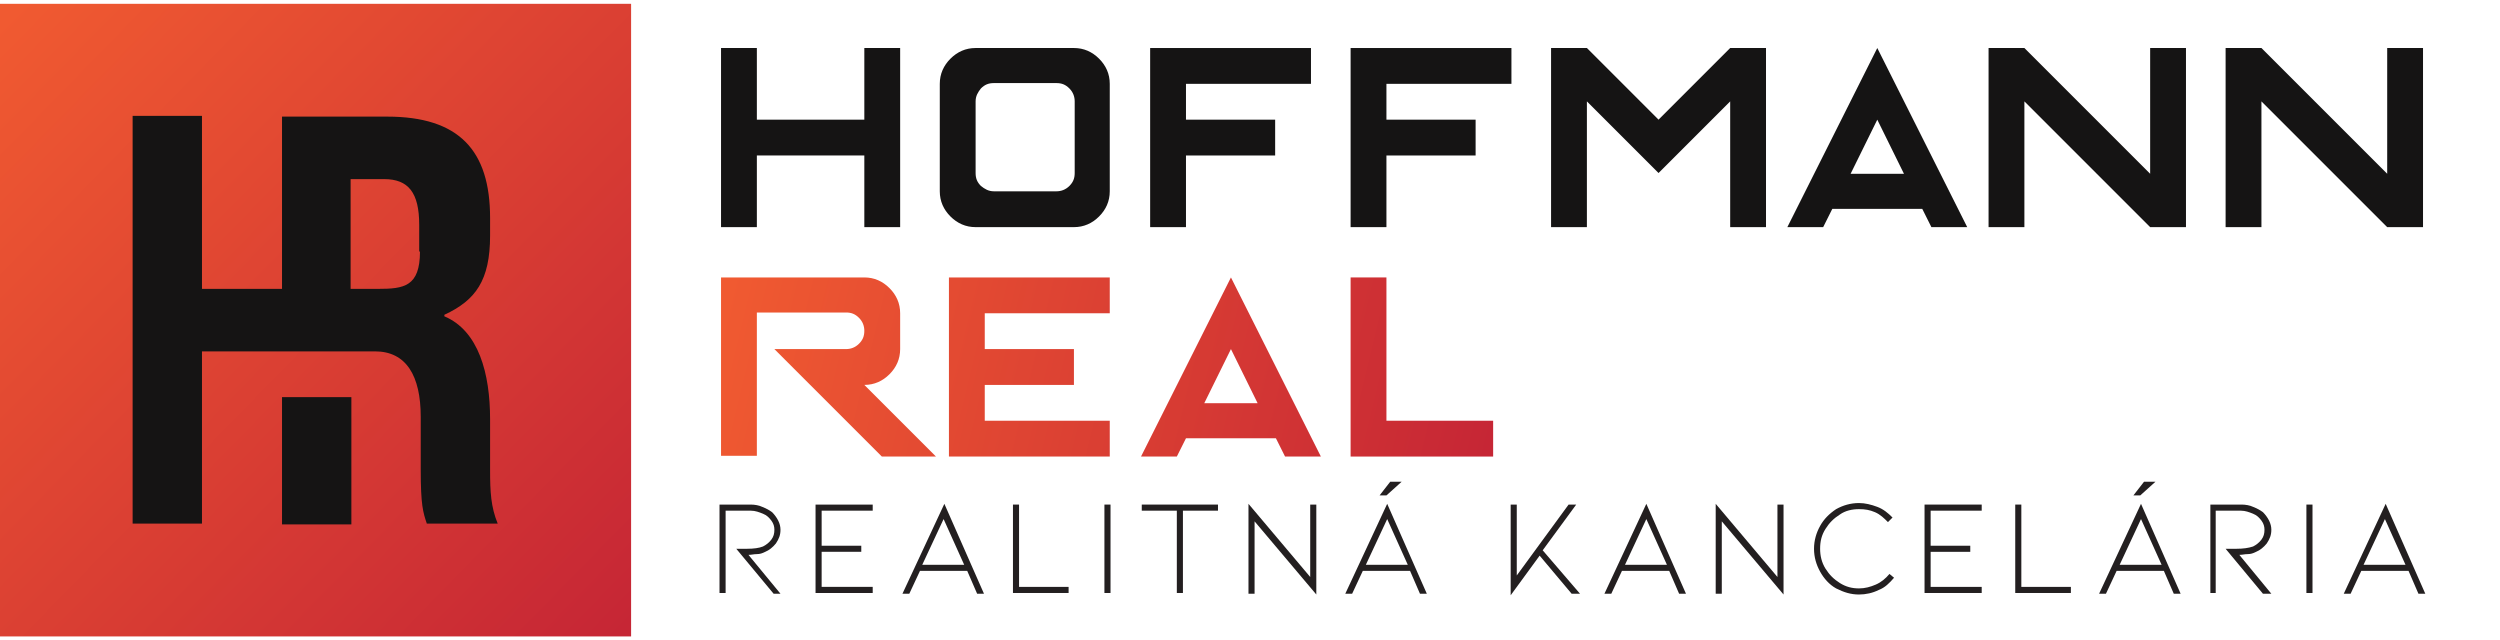
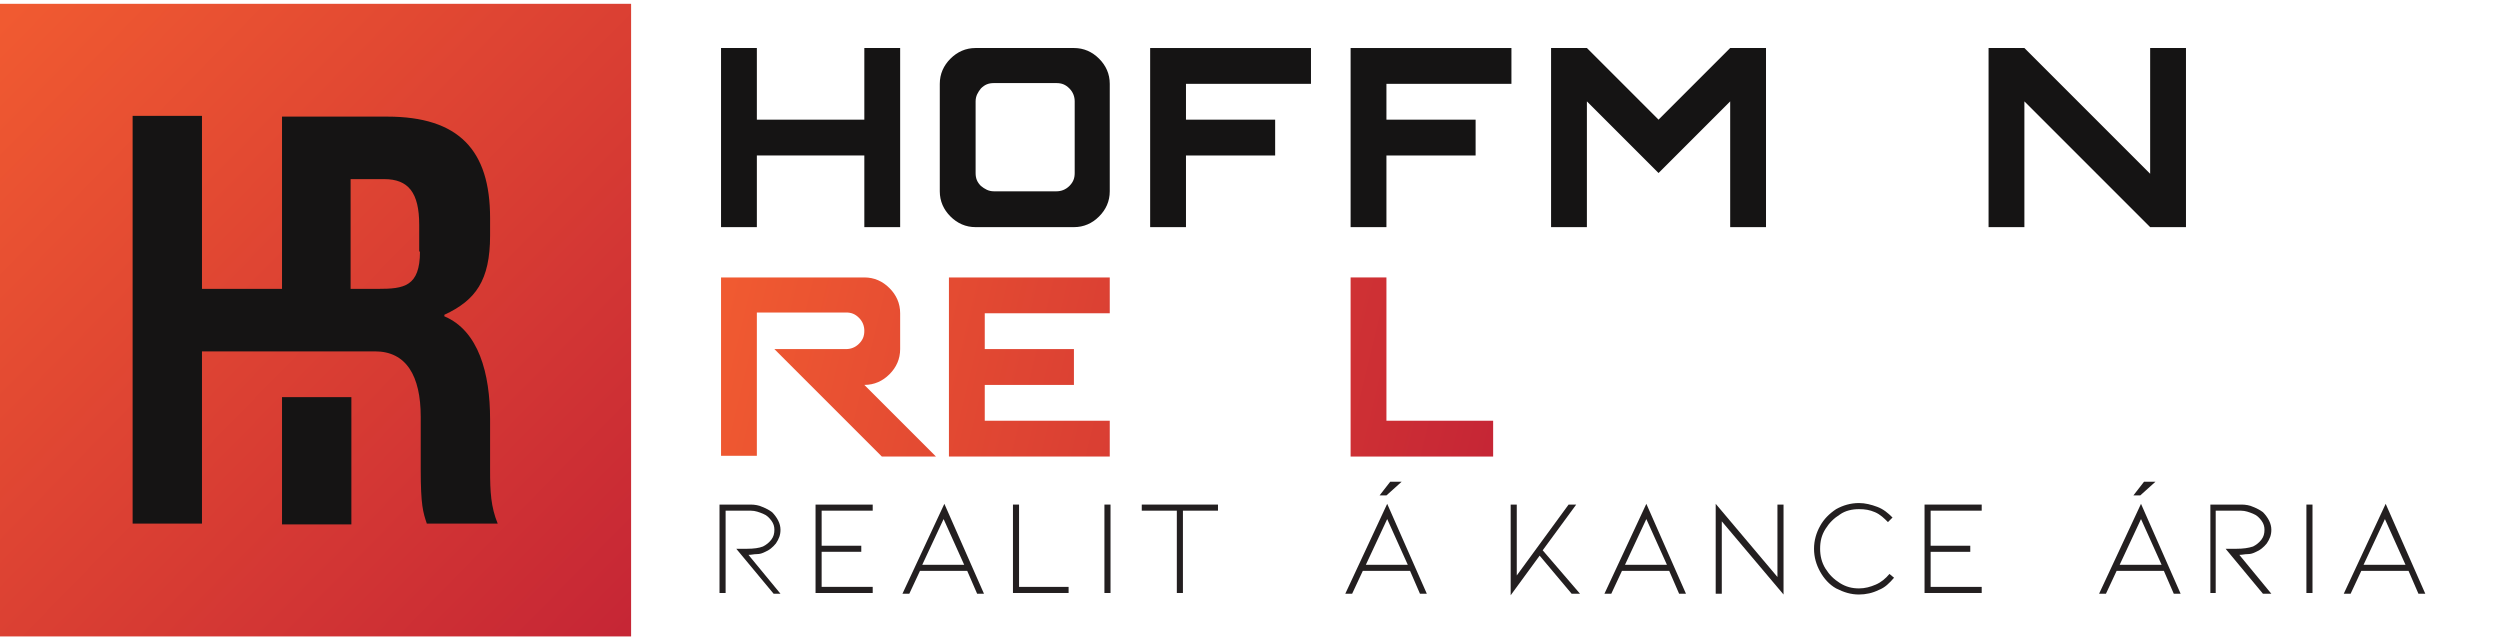
<svg xmlns="http://www.w3.org/2000/svg" version="1.1" id="Layer_1" x="0px" y="0px" viewBox="0 0 328 84" enable-background="new 0 0 328 84" xml:space="preserve">
  <g>
    <path fill="#231F20" d="M101.5,77.9L96.6,72h1.4c0.9,0,1.6-0.1,2.1-0.3c0.4-0.2,0.8-0.5,1.1-0.9c0.3-0.4,0.4-0.8,0.4-1.3   c0-0.4-0.1-0.8-0.4-1.2c-0.3-0.4-0.6-0.7-1.1-0.9c-0.5-0.2-1-0.4-1.6-0.4h-3.3v10.8h-0.8V66.2h4.1c0.5,0,1.1,0.1,1.5,0.3   c0.5,0.2,0.9,0.4,1.3,0.7c0.3,0.3,0.6,0.7,0.8,1.1s0.3,0.8,0.3,1.2c0,0.7-0.2,1.2-0.6,1.8c-0.4,0.5-0.9,0.9-1.4,1.1   c-0.4,0.2-0.7,0.3-1.1,0.3c-0.4,0-0.7,0.1-1.1,0.1l4.2,5.1H101.5z" />
    <path fill="#231F20" d="M107,77.9V66.2h7.5V67h-6.7v4.6h5.2v0.8h-5.2V77h6.7v0.8H107z" />
    <path fill="#231F20" d="M120.7,74.9l-1.4,3h-0.9l5.5-11.8l5.2,11.8h-0.9l-1.3-3H120.7z M123.8,68.1l-2.8,6h5.5L123.8,68.1z" />
    <path fill="#231F20" d="M132.9,77.9V66.2h0.8v10.8h6.5v0.8H132.9z" />
    <path fill="#231F20" d="M144.9,77.9V66.2h0.8v11.6H144.9z" />
    <path fill="#231F20" d="M159.8,66.2V67h-4.6v10.8h-0.8V67h-4.6v-0.8H159.8z" />
-     <path fill="#231F20" d="M164.6,68.4v9.5h-0.8V66.1l8.1,9.6v-9.5h0.8v11.8L164.6,68.4z" />
    <path fill="#231F20" d="M178.8,74.9l-1.4,3h-0.9l5.5-11.8l5.2,11.8h-0.9l-1.3-3H178.8z M182,68.1l-2.8,6h5.5L182,68.1z M181,65h0.9   l2-1.8h-1.5L181,65z" />
    <path fill="#231F20" d="M207.3,77.9h-1.1l-4.2-5l-3.8,5.2V66.2h0.8v9.3l6.8-9.3h1l-4.4,6L207.3,77.9z" />
    <path fill="#231F20" d="M212.8,74.9l-1.4,3h-0.9l5.5-11.8l5.2,11.8h-0.9l-1.3-3H212.8z M216,68.1l-2.8,6h5.5L216,68.1z" />
    <path fill="#231F20" d="M225.9,68.4v9.5h-0.8V66.1l8.1,9.6v-9.5h0.8v11.8L225.9,68.4z" />
    <path fill="#231F20" d="M243.9,78c-1.1,0-2-0.3-3-0.8c-0.9-0.5-1.6-1.3-2.1-2.2c-0.5-0.9-0.8-1.9-0.8-3c0-1.1,0.3-2.1,0.8-3   c0.5-0.9,1.2-1.6,2.1-2.2c0.9-0.5,1.9-0.8,3-0.8c0.8,0,1.6,0.2,2.4,0.5c0.8,0.3,1.4,0.8,2,1.4l-0.6,0.6c-0.5-0.5-1-1-1.7-1.3   c-0.7-0.3-1.3-0.4-2.1-0.4c-0.9,0-1.8,0.2-2.5,0.7c-0.8,0.5-1.4,1.1-1.9,1.9c-0.5,0.8-0.7,1.6-0.7,2.6c0,0.9,0.2,1.8,0.7,2.6   c0.5,0.8,1.1,1.4,1.9,1.9c0.8,0.5,1.6,0.7,2.5,0.7c0.8,0,1.5-0.2,2.2-0.5c0.7-0.3,1.3-0.8,1.8-1.4l0.6,0.5c-0.6,0.7-1.2,1.3-2,1.6   C245.7,77.8,244.8,78,243.9,78z" />
    <path fill="#231F20" d="M252.5,77.9V66.2h7.5V67h-6.7v4.6h5.2v0.8h-5.2V77h6.7v0.8H252.5z" />
-     <path fill="#231F20" d="M264.4,77.9V66.2h0.8v10.8h6.5v0.8H264.4z" />
    <path fill="#231F20" d="M277.7,74.9l-1.4,3h-0.9l5.5-11.8l5.2,11.8h-0.9l-1.3-3H277.7z M280.9,68.1l-2.8,6h5.5L280.9,68.1z    M279.9,65h0.9l2-1.8h-1.5L279.9,65z" />
    <path fill="#231F20" d="M296.9,77.9L292,72h1.4c0.9,0,1.6-0.1,2.2-0.3c0.4-0.2,0.8-0.5,1.1-0.9c0.3-0.4,0.4-0.8,0.4-1.3   c0-0.4-0.1-0.8-0.4-1.2c-0.3-0.4-0.6-0.7-1.1-0.9c-0.5-0.2-1-0.4-1.6-0.4h-3.3v10.8H290V66.2h4.1c0.5,0,1.1,0.1,1.5,0.3   c0.5,0.2,0.9,0.4,1.3,0.7c0.3,0.3,0.6,0.7,0.8,1.1c0.2,0.4,0.3,0.8,0.3,1.2c0,0.7-0.2,1.2-0.6,1.8c-0.4,0.5-0.9,0.9-1.4,1.1   c-0.4,0.2-0.7,0.3-1.1,0.3c-0.4,0-0.7,0.1-1.1,0.1l4.2,5.1H296.9z" />
    <path fill="#231F20" d="M302.6,77.9V66.2h0.8v11.6H302.6z" />
    <path fill="#231F20" d="M309.8,74.9l-1.4,3h-0.9l5.5-11.8l5.2,11.8h-0.9l-1.3-3H309.8z M312.9,68.1l-2.8,6h5.5L312.9,68.1z" />
  </g>
  <g>
    <path fill="#151414" d="M94.6,29.8V6.3h4.7v9.4h14.1V6.3h4.7v23.5h-4.7v-9.4H99.3v9.4H94.6z" />
    <path fill="#151414" d="M128,29.8c-1.3,0-2.4-0.5-3.3-1.4c-0.9-0.9-1.4-2-1.4-3.3V11c0-1.3,0.5-2.4,1.4-3.3c0.9-0.9,2-1.4,3.3-1.4   h12.9c1.3,0,2.4,0.5,3.3,1.4c0.9,0.9,1.4,2,1.4,3.3v14.1c0,1.3-0.5,2.4-1.4,3.3c-0.9,0.9-2,1.4-3.3,1.4H128z M138.6,25.1   c0.6,0,1.2-0.2,1.7-0.7c0.5-0.5,0.7-1,0.7-1.7v-9.4c0-0.6-0.2-1.2-0.7-1.7c-0.5-0.5-1-0.7-1.7-0.7h-8.2c-0.7,0-1.2,0.2-1.7,0.7   c-0.4,0.5-0.7,1-0.7,1.7v9.4c0,0.7,0.2,1.2,0.7,1.7c0.5,0.4,1,0.7,1.7,0.7H138.6z" />
    <path fill="#151414" d="M150.9,29.8V6.3H172V11h-16.4v4.7h11.7v4.7h-11.7v9.4H150.9z" />
    <path fill="#151414" d="M177.2,29.8V6.3h21.1V11h-16.4v4.7h11.7v4.7h-11.7v9.4H177.2z" />
    <path fill="#151414" d="M203.5,29.8V6.3h4.7l9.4,9.4l9.4-9.4h4.7v23.5H227V13.3l-9.4,9.4l-9.4-9.4v16.5H203.5z" />
-     <path fill="#151414" d="M234.5,29.8l11.8-23.5l11.8,23.5h-4.7l-1.2-2.4h-11.8l-1.2,2.4H234.5z M249.8,22.8l-3.5-7.1l-3.5,7.1H249.8   z" />
    <path fill="#151414" d="M260.9,29.8V6.3h4.7l16.5,16.5V6.3h4.7v23.5h-4.7l-16.5-16.5v16.5H260.9z" />
-     <path fill="#151414" d="M292,29.8V6.3h4.7l16.5,16.5V6.3h4.7v23.5h-4.7l-16.5-16.5v16.5H292z" />
  </g>
  <g>
    <linearGradient id="SVGID_1_" gradientUnits="userSpaceOnUse" x1="93.647" y1="45.608" x2="192.349" y2="69.377">
      <stop offset="0" style="stop-color:#F05A31" />
      <stop offset="1" style="stop-color:#C52535" />
    </linearGradient>
    <path fill="url(#SVGID_1_)" d="M94.6,59.9V36.4h18.8c1.3,0,2.4,0.5,3.3,1.4c0.9,0.9,1.4,2,1.4,3.3v4.7c0,1.3-0.5,2.4-1.4,3.3   c-0.9,0.9-2,1.4-3.3,1.4l9.4,9.4h-7.1l-14.1-14.1h9.4c0.6,0,1.2-0.2,1.7-0.7c0.5-0.5,0.7-1,0.7-1.7c0-0.6-0.2-1.2-0.7-1.7   c-0.5-0.5-1-0.7-1.7-0.7H99.3v18.8H94.6z" />
    <linearGradient id="SVGID_2_" gradientUnits="userSpaceOnUse" x1="95.334" y1="38.603" x2="194.036" y2="62.372">
      <stop offset="0" style="stop-color:#F05A31" />
      <stop offset="1" style="stop-color:#C52535" />
    </linearGradient>
    <path fill="url(#SVGID_2_)" d="M124.5,59.9V36.4h21.1v4.7h-16.4v4.7h11.7v4.7h-11.7v4.7h16.4v4.7H124.5z" />
    <linearGradient id="SVGID_3_" gradientUnits="userSpaceOnUse" x1="97.849" y1="34.263" x2="196.55" y2="58.032">
      <stop offset="0" style="stop-color:#F05A31" />
      <stop offset="1" style="stop-color:#C52535" />
    </linearGradient>
-     <path fill="url(#SVGID_3_)" d="M149.7,59.9l11.8-23.5l11.8,23.5h-4.7l-1.2-2.4h-11.8l-1.2,2.4H149.7z M165,52.9l-3.5-7.1l-3.5,7.1   H165z" />
    <linearGradient id="SVGID_4_" gradientUnits="userSpaceOnUse" x1="100.231" y1="29.066" x2="198.933" y2="52.835">
      <stop offset="0" style="stop-color:#F05A31" />
      <stop offset="1" style="stop-color:#C52535" />
    </linearGradient>
    <path fill="url(#SVGID_4_)" d="M177.2,59.9V36.4h4.7v18.8h14v4.7H177.2z" />
  </g>
  <linearGradient id="SVGID_5_" gradientUnits="userSpaceOnUse" x1="0.686" y1="2.291" x2="84.142" y2="83.791">
    <stop offset="0" style="stop-color:#F05A31" />
    <stop offset="1" style="stop-color:#C52535" />
  </linearGradient>
  <rect x="-0.2" y="0.5" fill="url(#SVGID_5_)" width="83" height="83" />
  <path fill="#151414" d="M46.1,46.1h3.1c4.1,0,6,3.2,6,8.6v6.9c0,4.7,0.3,5.6,0.8,7.1h9.3c-0.9-2.2-1-4.2-1-7V55c0-6-1.5-11.6-6-13.5  v-0.2c4.1-1.9,6-4.5,6-10.4v-2.3c0-8.9-4.1-13.3-13.5-13.3h-4.7H37v22.6H26.5V15.2h-9.1v53.5h9.1V46.1l10.5,0L46.1,46.1z M37,52.1  v16.7h9.1h0V52.1L37,52.1z M55.1,33c0,4.6-2.1,4.9-5.5,4.9h-3.6V23.5h4.4c3.2,0,4.6,1.8,4.6,6V33z" />
</svg>